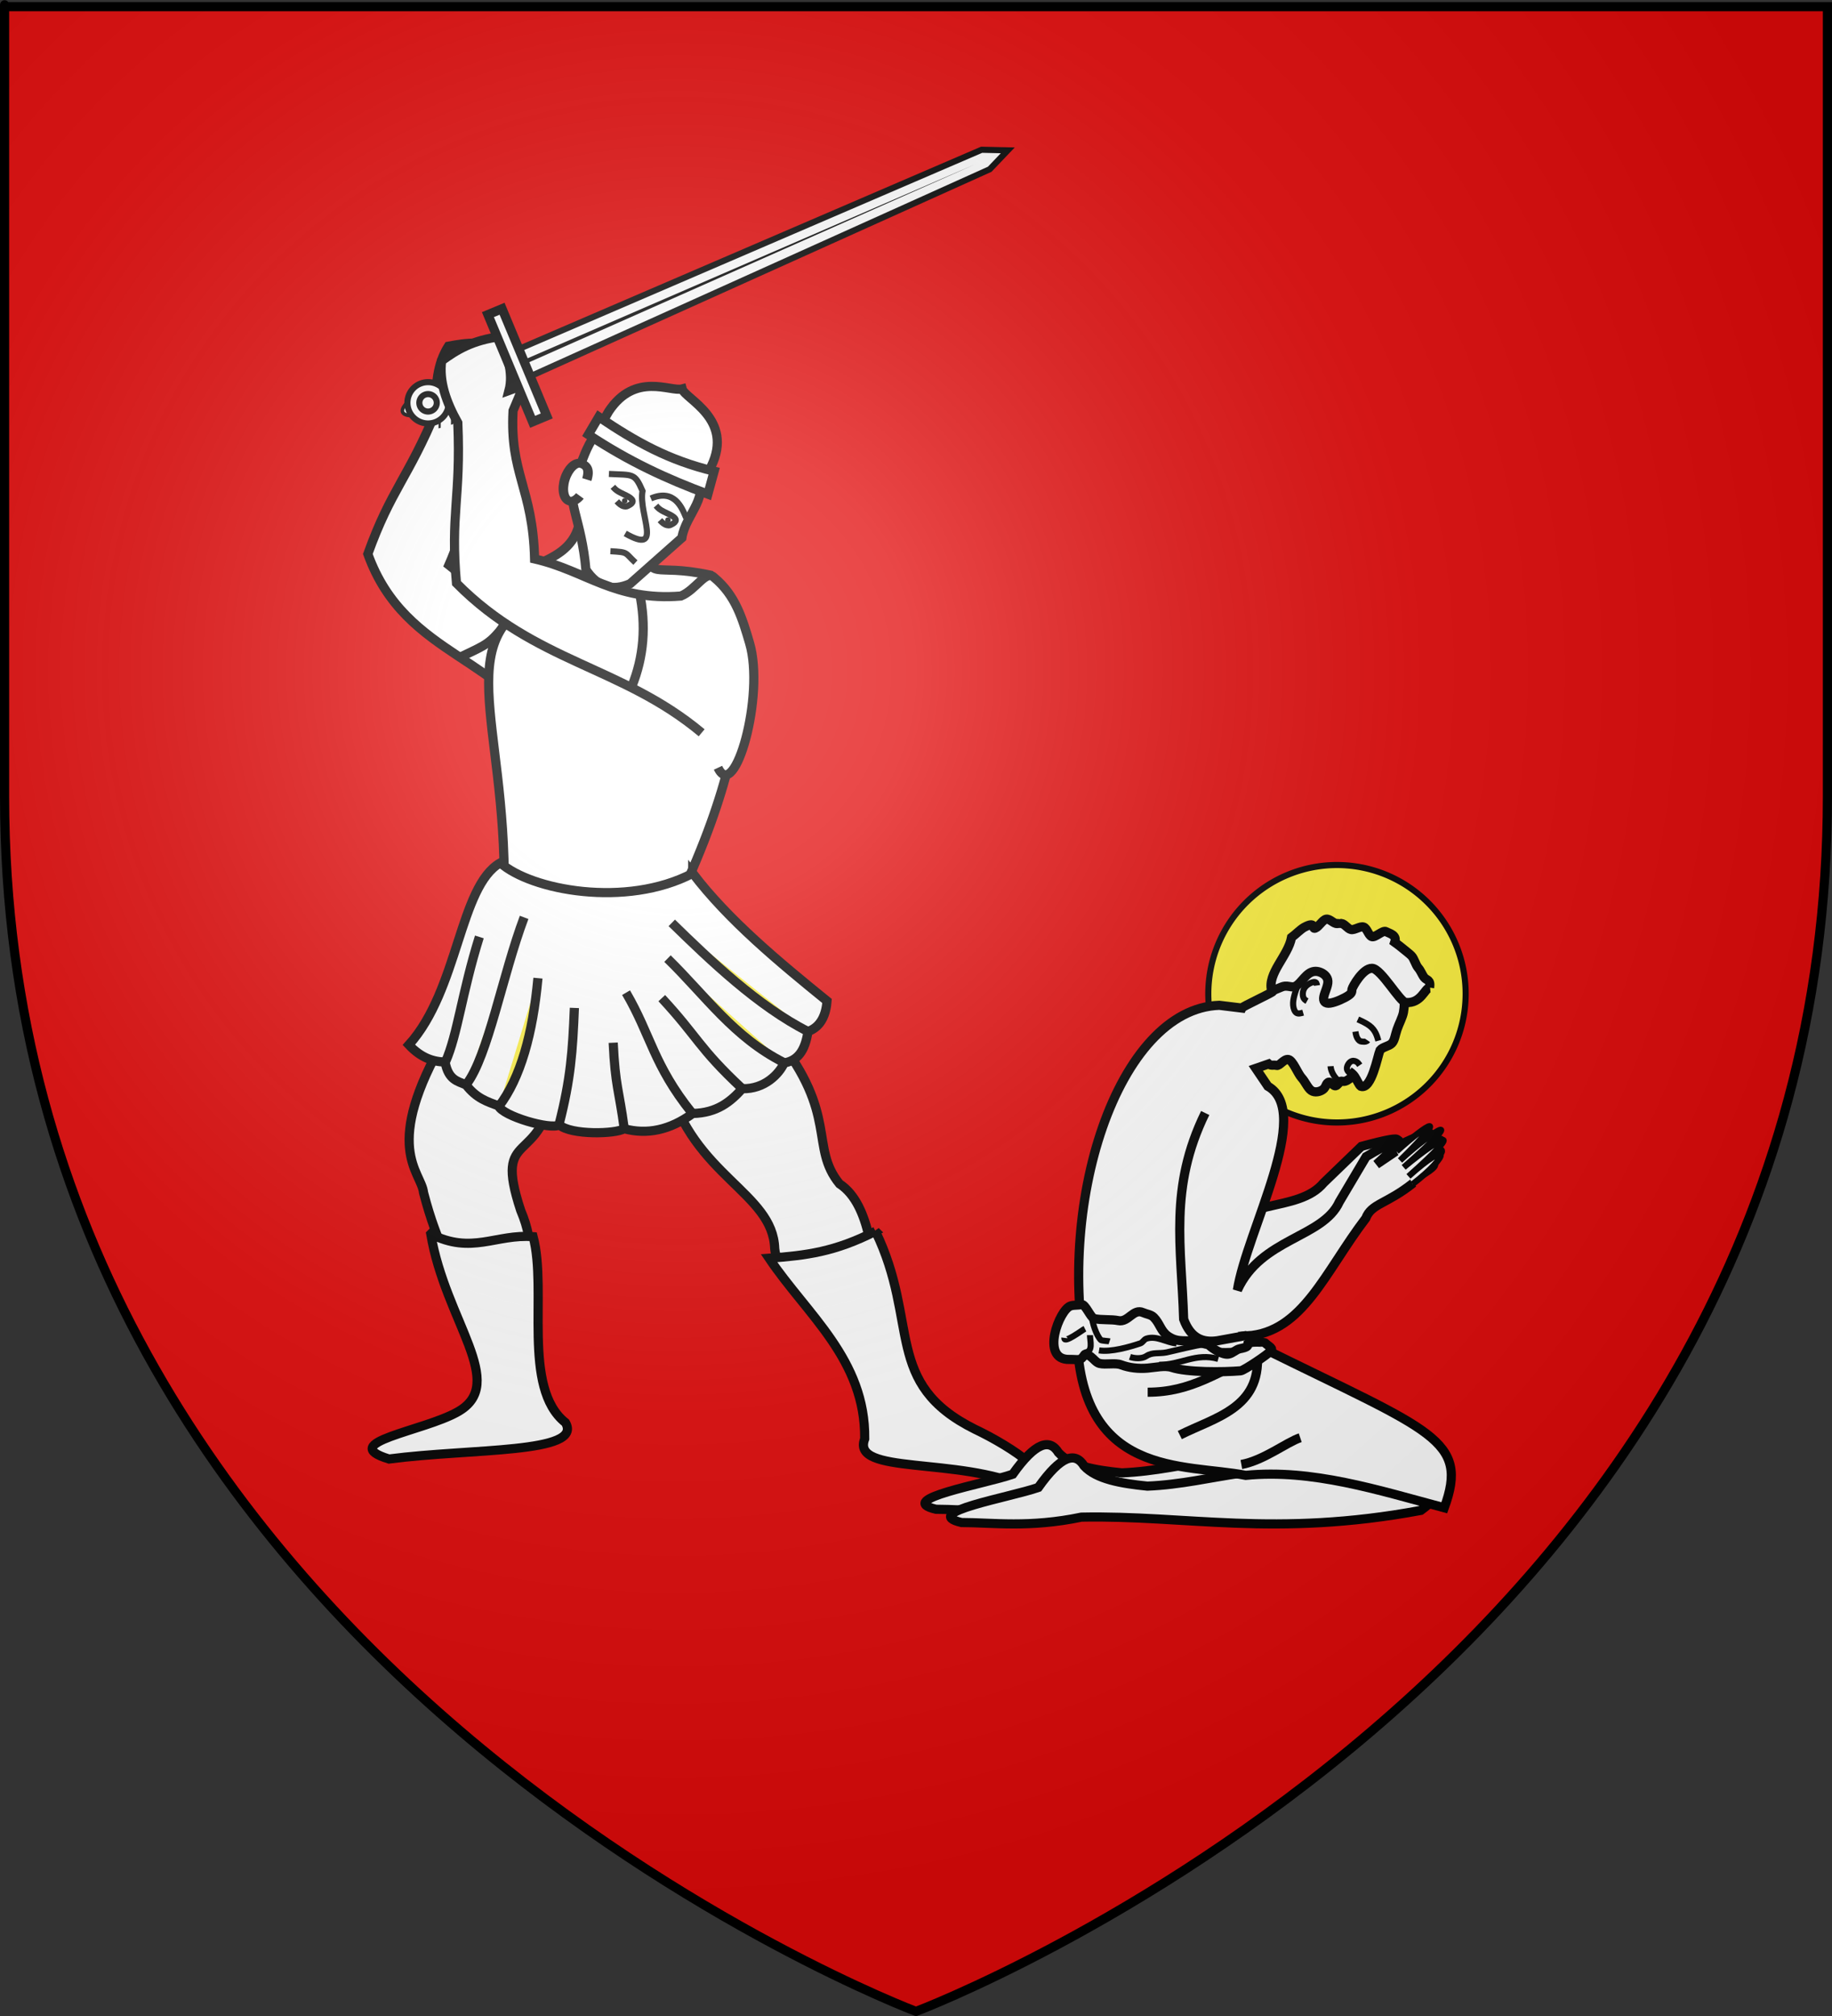
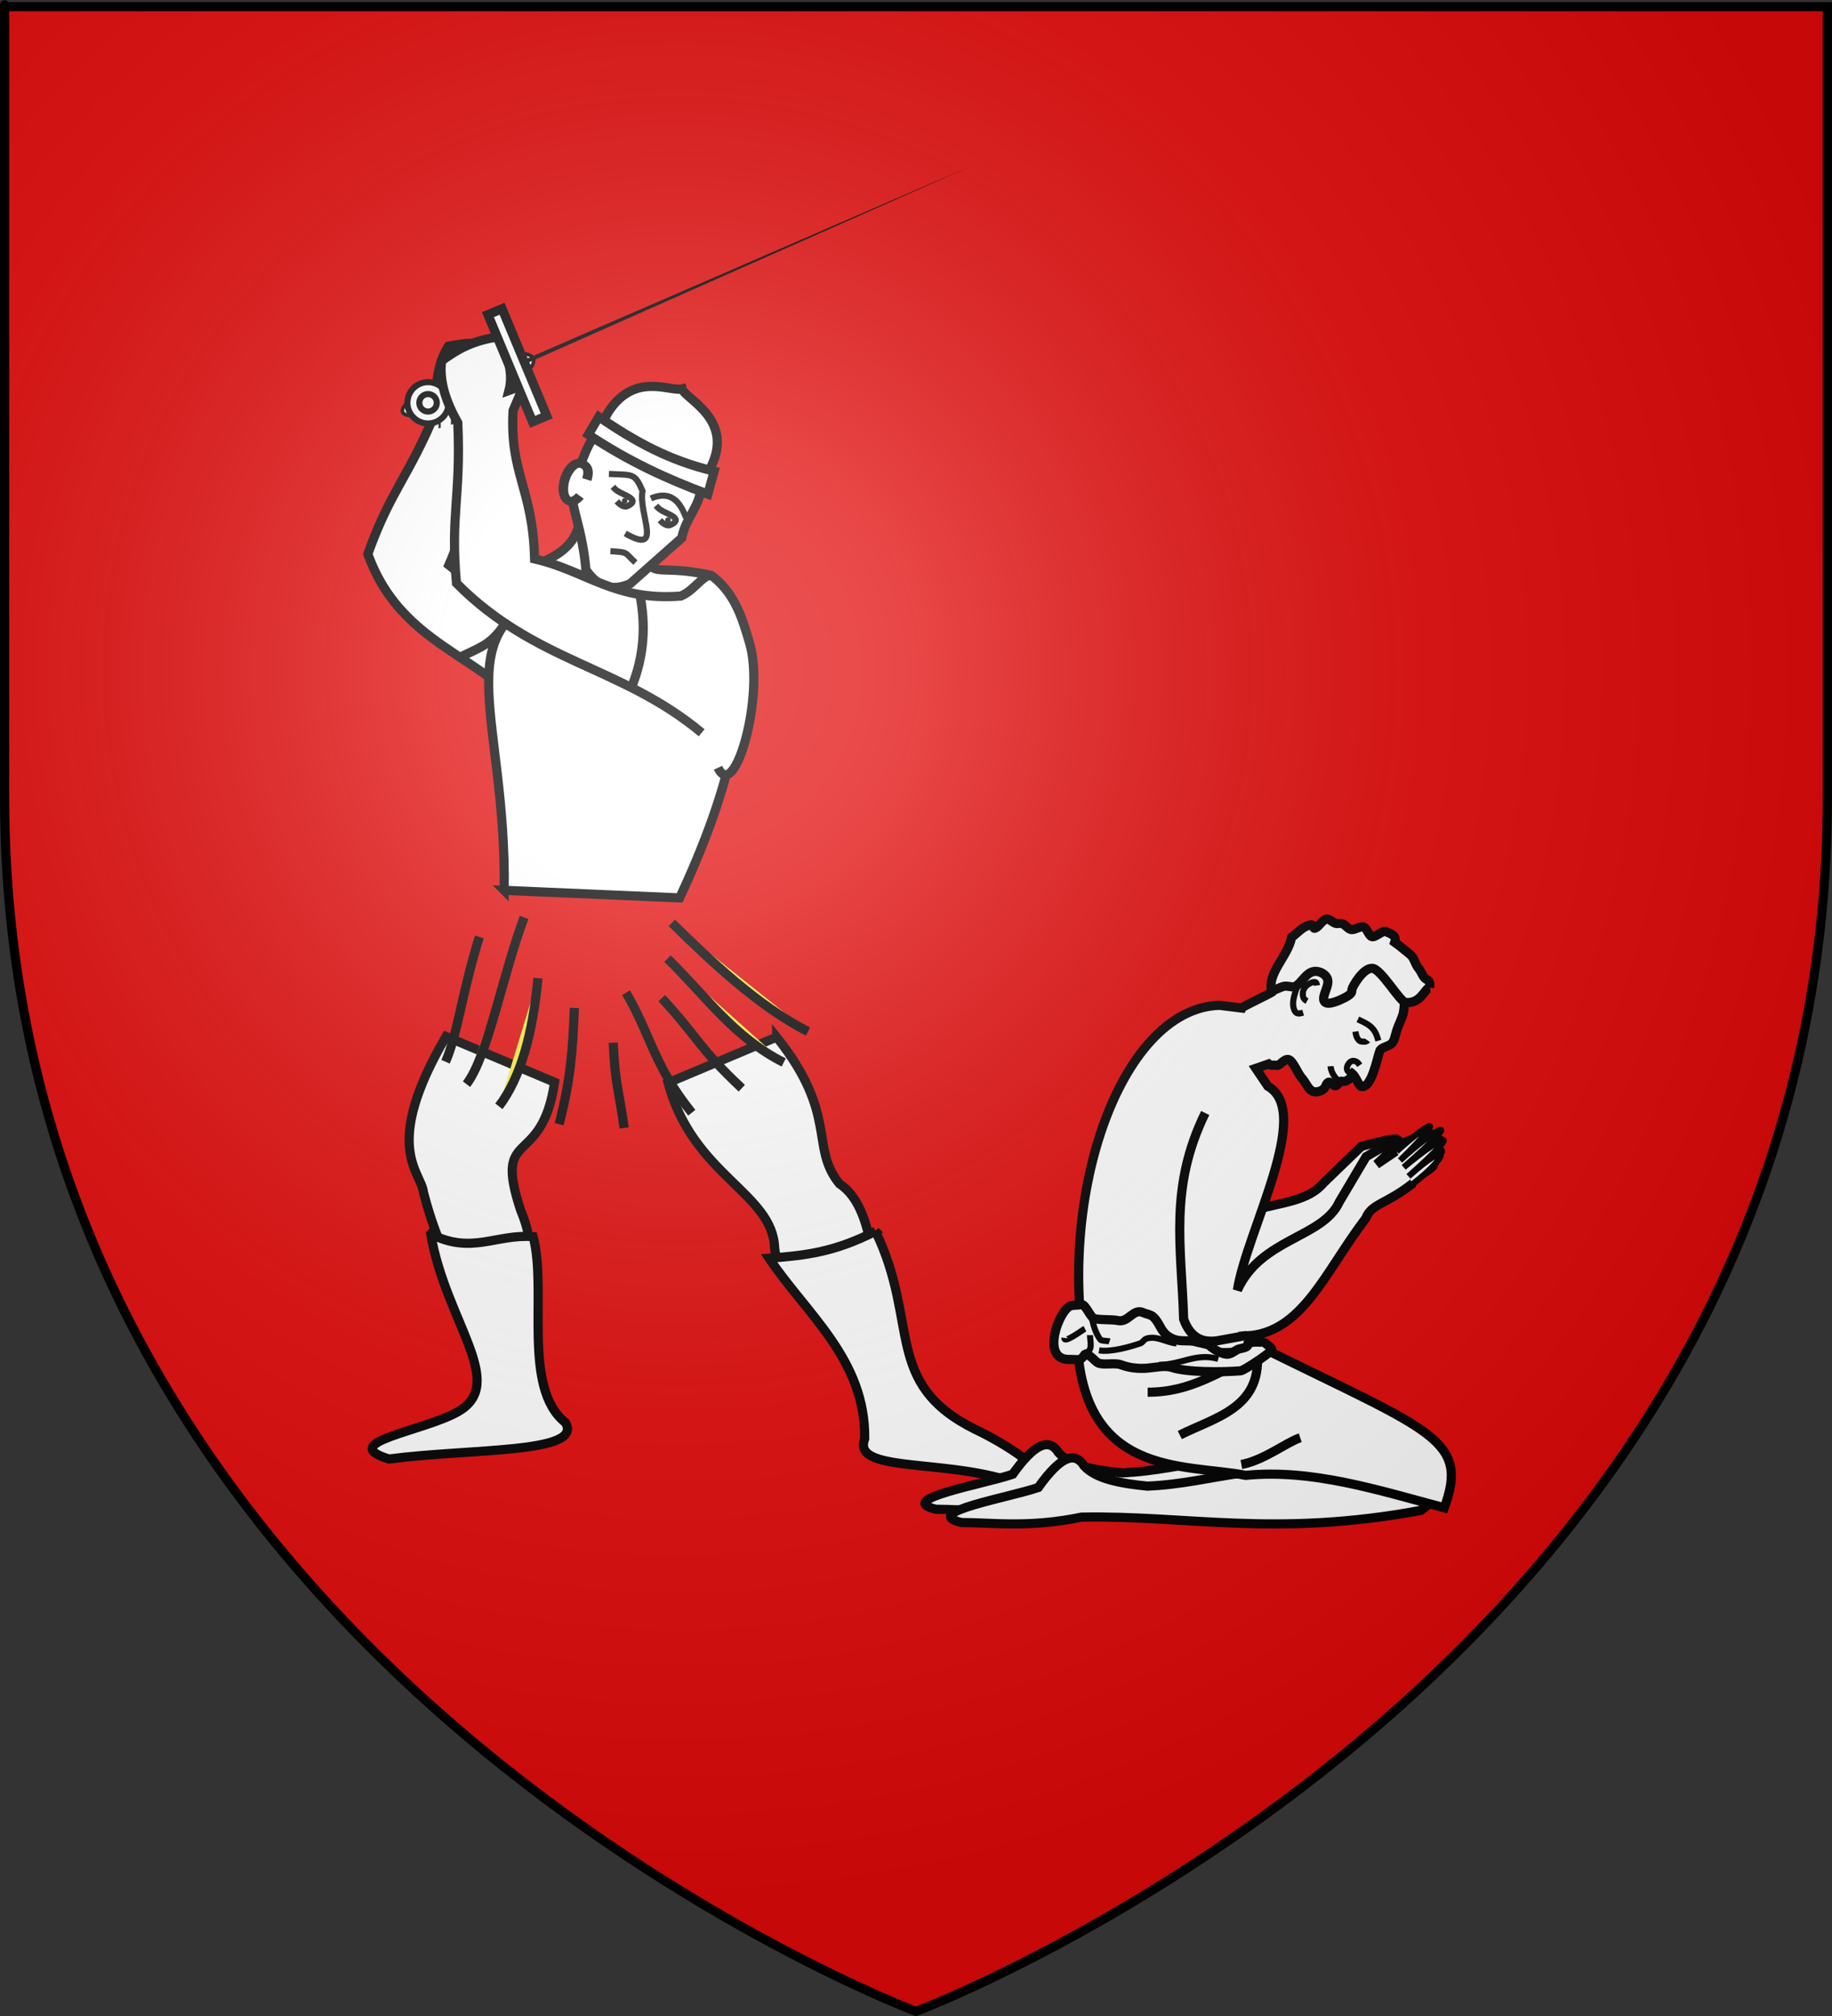
<svg xmlns="http://www.w3.org/2000/svg" xmlns:ns1="http://sodipodi.sourceforge.net/DTD/sodipodi-0.dtd" xmlns:ns2="http://www.inkscape.org/namespaces/inkscape" xmlns:xlink="http://www.w3.org/1999/xlink" height="660" width="600" version="1.0" id="svg2" ns1:version="0.32" ns2:version="0.48.2 r9819" ns1:docname="Blason ville fr Saint-Pantaléon-les-Vignes (Drôme).svg" ns2:export-filename="/Users/olivier/Desktop/Blason Rouge/Blason_Vide_3D.png" ns2:export-xdpi="144" ns2:export-ydpi="144">
  <rect width="100%" height="100%" fill="#333333" stroke="none" />
  <ns1:namedview ns2:window-height="738" ns2:window-width="1280" ns2:pageshadow="2" ns2:pageopacity="0.0" guidetolerance="10.0" gridtolerance="10.0" objecttolerance="10.0" borderopacity="1.0" bordercolor="#666666" pagecolor="#ffffff" id="base" showgrid="false" height="660px" ns2:zoom="0.40338992" ns2:cx="387.25158" ns2:cy="679.90136" ns2:window-x="-8" ns2:window-y="-8" ns2:current-layer="layer3" ns2:window-maximized="1" showguides="true" ns2:guide-bbox="true" />
  <desc id="desc4">Flag of Canton of Valais (Wallis)</desc>
  <defs id="defs6">
    <linearGradient id="linearGradient2893">
      <stop style="stop-color:white;stop-opacity:0.314;" offset="0" id="stop2895" />
      <stop id="stop2897" offset="0.19" style="stop-color:white;stop-opacity:0.251;" />
      <stop style="stop-color:#6b6b6b;stop-opacity:0.125;" offset="0.6" id="stop2901" />
      <stop style="stop-color:black;stop-opacity:0.125;" offset="1" id="stop2899" />
    </linearGradient>
    <radialGradient ns2:collect="always" xlink:href="#linearGradient2893" id="radialGradient3163" gradientUnits="userSpaceOnUse" gradientTransform="matrix(1.353,0,0,1.349,-77.629,-85.747)" cx="221.445" cy="226.331" fx="221.445" fy="226.331" r="300" />
    <style id="style6" type="text/css">
   
    .str0 {stroke:#1F1A17;stroke-linejoin:round}
    .str3 {stroke:#1F1A17;stroke-width:4}
    .str2 {stroke:#1F1A17;stroke-width:8}
    .str1 {stroke:#1F1A17;stroke-width:8;stroke-linejoin:round}
    .str4 {stroke:#1F1A17;stroke-width:17;stroke-linejoin:round}
    .fil6 {fill:none}
    .fil8 {fill:#007CC3}
    .fil0 {fill:#00923F}
    .fil4 {fill:#1F1A17}
    .fil2 {fill:#FFF500}
    .fil1 {fill:#FEFEFE}
   
  </style>
    <style id="style6-8" type="text/css">
   
    .str0 {stroke:#1F1A17;stroke-linejoin:round}
    .str3 {stroke:#1F1A17;stroke-width:4}
    .str2 {stroke:#1F1A17;stroke-width:8}
    .str1 {stroke:#1F1A17;stroke-width:8;stroke-linejoin:round}
    .str4 {stroke:#1F1A17;stroke-width:17;stroke-linejoin:round}
    .fil6 {fill:none}
    .fil8 {fill:#007CC3}
    .fil0 {fill:#00923F}
    .fil4 {fill:#1F1A17}
    .fil2 {fill:#FFF500}
    .fil1 {fill:#FEFEFE}
   
  </style>
  </defs>
  <g ns2:groupmode="layer" id="layer3" ns2:label="Fond écu" style="display:inline" ns1:insensitive="true">
    <path id="path2855" style="fill:#e20909;fill-opacity:1;fill-rule:evenodd;stroke:none" d="m 300,658.5 c 0,0 298.5,-112.32 298.5,-397.772 0,-285.452 0,-258.552 0,-258.552 l -597,0 0,258.552 C 1.5,546.18 300,658.5 300,658.5 z" ns1:nodetypes="cccccc" ns2:connector-curvature="0" />
  </g>
  <g ns2:groupmode="layer" id="layer4" ns2:label="Meubles" ns1:insensitive="true">
    <g style="fill-rule:evenodd" transform="matrix(0.144,0.016,-0.016,0.14,2633.529,309.689)" id="g3355" />
    <g style="fill-rule:evenodd" id="g2531" transform="matrix(0.084,0.009,-0.009,0.084,2669.333,361.455)" />
    <g id="g5914" transform="translate(7.769,0)">
-       <path transform="translate(6.197,0)" d="m 466.05,325.336 a 42.143,42.143 0 1 1 -84.286,0 42.143,42.143 0 1 1 84.286,0 z" ns1:ry="42.142849" ns1:rx="42.142849" ns1:cy="325.33621" ns1:cx="423.90747" id="path5912" style="color:#000000;fill:#fcef3c;stroke:#000000;stroke-width:2;stroke-linecap:butt;stroke-linejoin:miter;stroke-miterlimit:4;stroke-opacity:1;stroke-dasharray:none;stroke-dashoffset:0;marker:none;visibility:visible;display:inline;overflow:visible;enable-background:accumulate" ns1:type="arc" />
      <g id="g5864">
        <g style="stroke-width:2.055;stroke-miterlimit:4;stroke-dasharray:none" transform="matrix(-1.41,-0.378,-0.378,1.41,633.362,-202.577)" id="g5501">
          <path style="fill:#ffffff;fill-opacity:1;fill-rule:evenodd;stroke:#000000;stroke-width:2.055;stroke-linecap:butt;stroke-linejoin:miter;stroke-miterlimit:4;stroke-opacity:1;stroke-dasharray:none;display:inline" d="m 256.975,293.663 c 6.503,-0.336 10.382,1.274 14.039,3.048 1.405,4.457 0.6,9.305 -1.157,14.32 2.228,16.773 5.272,20.041 6.542,35.363 -14.347,20.688 -36.306,13.721 -51.368,31.597 l -7.307,2.547 c -7.536,-4.637 -5.141,0.864 -7.535,-11.116 4.187,-3.828 3.768,-11.627 7.845,-16.419 1.471,-2.1 3.934,-4.103 7.552,-3.309 10.768,11.714 21.754,-1.053 32.608,-5.614 -2.362,-15.739 2.208,-19.685 -1.011,-33.576 l -3.378,-5.235 3.484,0.613 c -1.737,-3.785 -0.864,-8.031 -0.313,-12.219 z" id="path5491" ns1:nodetypes="cccccccccccccc" ns2:connector-curvature="0" />
          <path style="fill:none;stroke:#000000;stroke-width:2.055;stroke-linecap:butt;stroke-linejoin:miter;stroke-miterlimit:4;stroke-opacity:1;stroke-dasharray:none" d="m 242.427,353.467 c 2.42,5.402 2.758,5.453 7.739,9.717" id="path5499" ns1:nodetypes="cc" ns2:connector-curvature="0" />
        </g>
        <path id="rect4549" style="fill:#ffffff;fill-opacity:1;fill-rule:nonzero;stroke:#000000;stroke-width:1.174;stroke-miterlimit:4;stroke-opacity:1;stroke-dasharray:none" d="m 132.371,135.711 c -9.943,1.549 -11.112,-1.254 -2.971,-7.122 8.141,-5.869 18.971,-11.15 28.959,-12.591 9.988,-1.44 11.564,2.338 3.514,8.423 -8.05,6.085 -19.559,9.741 -29.502,11.29 z" ns2:connector-curvature="0" />
        <g id="g4551" transform="matrix(-0.09,-0.217,0.217,-0.09,105.702,210.395)">
-           <path id="rect2770" style="fill:#ffffff;fill-opacity:1;fill-rule:nonzero;stroke:#000000;stroke-width:8.515;stroke-miterlimit:4;stroke-opacity:1" d="m 244.457,371.58 41.416,0 9.372,709.515 -14.708,33.355 -14.708,-33.355 z" ns2:connector-curvature="0" ns1:nodetypes="cccccc" />
          <path id="path2773" style="fill:#000000;fill-opacity:1;fill-rule:evenodd;stroke:none" d="m 263.156,375.062 16.867,690.689 -10.867,-690.689 z" ns2:connector-curvature="0" ns1:nodetypes="cccc" />
        </g>
        <path id="path16111" style="fill:#000000;fill-opacity:1;fill-rule:nonzero;stroke:none" d="m 131.785,141.086 c 0.238,-0.03 0.472,-0.06 0.705,-0.097 l 0.085,-8.519 c -0.237,0.219 -0.47,0.441 -0.704,0.662 l -0.086,7.953 z m 4.071,-0.83 c 0.234,-0.062 0.469,-0.125 0.703,-0.189 l 0.118,-11.147 c -0.24,0.194 -0.478,0.388 -0.715,0.584 l -0.106,10.752 z m 4.068,-1.192 c 0.236,-0.075 0.473,-0.148 0.708,-0.225 l 0.129,-13.011 c -0.238,0.168 -0.474,0.335 -0.709,0.505 l -0.128,12.732 z m 4.078,-1.426 c 0.233,-0.089 0.466,-0.18 0.699,-0.271 l 0.146,-14.228 c -0.236,0.144 -0.472,0.289 -0.706,0.436 l -0.139,14.064 z m 4.077,-1.695 c 0.234,-0.105 0.467,-0.207 0.7,-0.314 l 0.152,-14.797 c -0.237,0.124 -0.471,0.25 -0.706,0.377 l -0.145,14.735 z m 4.079,-1.975 c 0.236,-0.124 0.472,-0.25 0.706,-0.377 l 0.15,-14.712 c -0.236,0.103 -0.471,0.212 -0.706,0.317 l -0.15,14.771 z m 4.083,-2.323 c 0.236,-0.145 0.472,-0.288 0.706,-0.436 l 0.139,-13.929 c -0.083,0.026 -0.169,0.051 -0.252,0.076 -0.152,0.055 -0.303,0.11 -0.455,0.166 l -0.139,14.123 z m 4.084,-2.721 c 0.234,-0.184 0.471,-0.368 0.707,-0.554 l 0.129,-12.285 c -0.237,0.058 -0.471,0.119 -0.707,0.183 l -0.129,12.656 z" ns2:connector-curvature="0" />
        <g id="g5445" transform="matrix(-0.09,-0.217,0.217,-0.09,107.028,211.134)">
          <path id="path5443" style="fill:#ffffff;fill-opacity:1;fill-rule:nonzero;stroke:#000000;stroke-width:8.515;stroke-miterlimit:4;stroke-opacity:1;stroke-dasharray:none" transform="translate(-18.662,191.199)" d="m 317.693,37.924 a 28.789,28.789 0 1 1 -57.579,0 28.789,28.789 0 1 1 57.579,0 z" ns2:connector-curvature="0" />
          <path id="path5441" style="fill:#ffffff;fill-opacity:1;fill-rule:nonzero;stroke:#000000;stroke-width:9.911;stroke-miterlimit:4;stroke-opacity:1;stroke-dasharray:none" transform="matrix(0.859,0,0,0.859,143.525,198.275)" d="m 161.624,35.904 a 14.142,14.142 0 1 1 -28.284,0 14.142,14.142 0 1 1 28.284,0 z" ns2:connector-curvature="0" />
        </g>
        <path ns1:nodetypes="ccccccc" id="path2466" d="m 157.364,291.477 57.449,2.483 c 32.705,-69.795 16.817,-95.547 9.983,-105.687 -19.922,-4.265 -18.602,2.958 -22.233,-11.017 l -20.707,-5.463 c -3.841,16.108 -27.807,10.503 -8.926,22.305 -34.935,12.973 -14.834,40.854 -15.566,97.379 z" style="fill:#ffffff;fill-opacity:1;fill-rule:evenodd;stroke:#000000;stroke-width:3;stroke-linecap:butt;stroke-linejoin:miter;stroke-miterlimit:4;stroke-opacity:1;stroke-dasharray:none;display:inline" ns2:connector-curvature="0" />
        <path ns1:nodetypes="ccccccc" id="path2494" d="m 246.585,339.519 c 20.323,25.489 10.73,35.94 20.589,48.042 10.671,6.964 10.803,27.125 12.478,34.315 l -11.231,8.111 c -6.179,-4.605 -21.351,-9.706 -22.461,-21.213 -0.587,-18.395 -26.7,-23.725 -34.939,-54.281 l 35.563,-14.974 z" style="fill:#ffffff;fill-opacity:1;fill-rule:evenodd;stroke:#000000;stroke-width:3;stroke-linecap:butt;stroke-linejoin:miter;stroke-miterlimit:4;stroke-opacity:1;stroke-dasharray:none;display:inline" ns2:connector-curvature="0" />
        <path ns1:nodetypes="ccccccc" id="path2531" d="m 138.306,339.332 c -21.3,36.392 -8.092,44.164 -7.354,51.13 4.77,18.434 9.491,22.713 10.022,29.904 l 22.26,0.611 c 2.208,-5.929 4.586,-12.794 -0.48,-24.743 -9.118,-27.66 6.847,-13.137 11.116,-41.928 L 138.306,339.332 z" style="fill:#ffffff;fill-opacity:1;fill-rule:evenodd;stroke:#000000;stroke-width:3;stroke-linecap:butt;stroke-linejoin:miter;stroke-miterlimit:4;stroke-opacity:1;stroke-dasharray:none;display:inline" ns2:connector-curvature="0" />
        <g style="fill:#fcef3c;fill-opacity:1;stroke-width:2.055;stroke-miterlimit:4;stroke-dasharray:none" id="g3528" transform="matrix(-1.46,0,0,1.46,527.348,-312.052)">
-           <path style="fill:#ffffff;fill-opacity:1;fill-rule:evenodd;stroke:#000000;stroke-width:2.055;stroke-linecap:butt;stroke-linejoin:miter;stroke-miterlimit:4;stroke-opacity:1;stroke-dasharray:none;display:inline" d="m 211.122,409.56 c -7.982,10.482 -19.304,19.858 -30.13,28.634 0.22,2.803 1.207,5.744 4.274,6.838 0.688,4.559 2.453,6.53 5.342,7.052 1.111,2.422 4.357,5.914 9.402,5.77 2.629,2.927 5.668,5.444 11.112,5.556 5.128,3.756 10.257,4.791 15.385,3.419 1.923,1.215 11.966,1.449 14.531,-0.855 1.908,1.17 12.714,-1.94 13.676,-4.274 2.422,-0.932 4.844,-1.576 7.265,-4.701 1.855,-0.847 3.933,-1.023 4.701,-5.128 2.707,-0.051 5.413,-0.957 8.12,-3.846 -11.168,-12.368 -11.325,-35.543 -20.514,-40.814 -6.893,6.142 -28.187,10.187 -43.165,2.351 z" id="path2474" ns1:nodetypes="cccccccccccccc" ns2:connector-curvature="0" />
          <path style="fill:#fcef3c;fill-opacity:1;fill-rule:evenodd;stroke:#000000;stroke-width:2.055;stroke-linecap:butt;stroke-linejoin:miter;stroke-miterlimit:4;stroke-opacity:1;stroke-dasharray:none;display:inline" d="m 215.823,420.672 c -8.583,8.38 -19.365,18.71 -30.557,24.36" id="path2476" ns1:nodetypes="cc" ns2:connector-curvature="0" />
          <path style="fill:#fcef3c;fill-opacity:1;fill-rule:evenodd;stroke:#000000;stroke-width:2.055;stroke-linecap:butt;stroke-linejoin:miter;stroke-miterlimit:4;stroke-opacity:1;stroke-dasharray:none;display:inline" d="m 216.785,428.685 c -8.583,8.38 -14.877,17.642 -26.07,23.292" id="path2478" ns1:nodetypes="cc" ns2:connector-curvature="0" />
          <path style="fill:#fcef3c;fill-opacity:1;fill-rule:evenodd;stroke:#000000;stroke-width:2.055;stroke-linecap:butt;stroke-linejoin:miter;stroke-miterlimit:4;stroke-opacity:1;stroke-dasharray:none;display:inline" d="m 218.067,437.553 c -8.156,8.807 -8.253,11.124 -17.95,20.193" id="path2480" ns1:nodetypes="cc" ns2:connector-curvature="0" />
          <path style="fill:#fcef3c;fill-opacity:1;fill-rule:evenodd;stroke:#000000;stroke-width:2.055;stroke-linecap:butt;stroke-linejoin:miter;stroke-miterlimit:4;stroke-opacity:1;stroke-dasharray:none;display:inline" d="m 226.08,436.324 c -5.591,9.555 -6.116,16.146 -14.744,26.924" id="path2482" ns1:nodetypes="cc" ns2:connector-curvature="0" />
          <path style="fill:#fcef3c;fill-opacity:1;fill-rule:evenodd;stroke:#000000;stroke-width:2.055;stroke-linecap:butt;stroke-linejoin:miter;stroke-miterlimit:4;stroke-opacity:1;stroke-dasharray:none;display:inline" d="m 228.965,447.543 c -0.463,9.769 -1.308,10.59 -2.457,19.125" id="path2484" ns1:nodetypes="cc" ns2:connector-curvature="0" />
          <path style="fill:#fcef3c;fill-opacity:1;fill-rule:evenodd;stroke:#000000;stroke-width:2.055;stroke-linecap:butt;stroke-linejoin:miter;stroke-miterlimit:4;stroke-opacity:1;stroke-dasharray:none;display:inline" d="m 237.672,439.743 c 0.392,9.769 0.828,15.932 3.419,26.07" id="path2486" ns1:nodetypes="cc" ns2:connector-curvature="0" />
          <path style="fill:#fcef3c;fill-opacity:1;fill-rule:evenodd;stroke:#000000;stroke-width:2.055;stroke-linecap:butt;stroke-linejoin:miter;stroke-miterlimit:4;stroke-opacity:1;stroke-dasharray:none;display:inline" d="m 245.846,433.065 c 1.14,12.44 3.927,22.45 8.761,28.741" id="path2488" ns1:nodetypes="cc" ns2:connector-curvature="0" />
          <path style="fill:#fcef3c;fill-opacity:1;fill-rule:evenodd;stroke:#000000;stroke-width:2.055;stroke-linecap:butt;stroke-linejoin:miter;stroke-miterlimit:4;stroke-opacity:1;stroke-dasharray:none;display:inline" d="m 248.944,419.443 c 4.879,12.974 8.094,31.104 12.928,37.395" id="path2490" ns1:nodetypes="cc" ns2:connector-curvature="0" />
          <path style="fill:#fcef3c;fill-opacity:1;fill-rule:evenodd;stroke:#000000;stroke-width:2.055;stroke-linecap:butt;stroke-linejoin:miter;stroke-miterlimit:4;stroke-opacity:1;stroke-dasharray:none;display:inline" d="m 258.988,423.823 c 3.918,12.547 4.888,21.915 7.586,27.993" id="path2492" ns1:nodetypes="cc" ns2:connector-curvature="0" />
        </g>
        <path ns1:nodetypes="cccccc" id="path2527" d="m 278.965,403.095 c -13.421,6.811 -22.607,7.89 -34.853,8.824 12.482,18.54 31.589,33.142 31.324,59.118 -4.649,11.968 30.441,5.735 52.941,15.882 13.516,-1.392 -5.153,-13.49 -16.765,-18.971 -30.267,-15.031 -18.088,-34.853 -32.647,-64.853 z" style="fill:#ffffff;fill-opacity:1;fill-rule:evenodd;stroke:#000000;stroke-width:3;stroke-linecap:butt;stroke-linejoin:miter;stroke-miterlimit:4;stroke-opacity:1;stroke-dasharray:none" ns2:connector-curvature="0" />
        <path ns1:nodetypes="cccccc" id="path2529" d="m 133.308,403.978 c 13.421,6.811 21.284,-0.052 33.529,0.882 4.723,17.657 -3.795,49.465 10.588,60.882 5.972,10.203 -30.882,8.382 -57.794,11.912 -17.486,-5.362 11.33,-9.078 22.5,-15.441 16.59,-9.295 -3.971,-29.559 -8.824,-58.235 z" style="fill:#ffffff;fill-opacity:1;fill-rule:evenodd;stroke:#000000;stroke-width:3;stroke-linecap:butt;stroke-linejoin:miter;stroke-miterlimit:4;stroke-opacity:1;stroke-dasharray:none;display:inline" ns2:connector-curvature="0" />
        <g id="g5817" transform="translate(-0.876,2.629)">
          <g style="stroke-width:2.736" transform="matrix(1.097,0,0,1.097,-16.511,-16.592)" id="g4478">
            <path ns2:connector-curvature="0" ns1:nodetypes="ccccccc" id="path2533" d="m 216.042,153.399 c 5.492,7.206 -2.611,12.638 -3.695,19.844 l -15.441,13.676 c -5.219,2.31 -9.623,1.147 -13.209,-4.178 -1.289,-14.726 -5.994,-20.941 -3.555,-27.145 3.704,-6.122 5.253,-21.263 15.303,-9.545 z" style="fill:#ffffff;fill-opacity:1;fill-rule:evenodd;stroke:#000000;stroke-width:2.736;stroke-linecap:butt;stroke-linejoin:miter;stroke-miterlimit:4;stroke-opacity:1;stroke-dasharray:none" />
            <g style="fill:#fcef3c;fill-opacity:1;stroke-width:1.874;stroke-miterlimit:4;stroke-dasharray:none" id="g4380" transform="matrix(0.957,1.102,-1.102,0.957,340.167,-396.218)">
              <path style="fill:none;stroke:#000000;stroke-width:1.249;stroke-linecap:butt;stroke-linejoin:miter;stroke-miterlimit:4;stroke-opacity:1;stroke-dasharray:none" d="m 217.509,324.649 c 3.448,-3.576 3.247,-4.131 7.136,-2.908 2.987,3.765 12.86,5.355 4.236,8.366" id="path2537" ns1:nodetypes="ccc" ns2:connector-curvature="0" />
              <path style="fill:none;stroke:#000000;stroke-width:1.249;stroke-linecap:butt;stroke-linejoin:miter;stroke-miterlimit:4;stroke-opacity:1;stroke-dasharray:none;display:inline" d="m 226.923,321.452 c 1.613,-5.013 5.668,-3.53 7.717,-2.845" id="path2539" ns1:nodetypes="cc" ns2:connector-curvature="0" />
              <path style="fill:none;stroke:#000000;stroke-width:1.249;stroke-linecap:butt;stroke-linejoin:miter;stroke-miterlimit:4;stroke-opacity:1;stroke-dasharray:none" d="m 229.639,334.774 c 2.667,-2.735 2.051,-1.973 5.114,-2.334" id="path3514" ns1:nodetypes="cc" ns2:connector-curvature="0" />
            </g>
            <g style="stroke-width:1.874;stroke-miterlimit:4;stroke-dasharray:none" id="g5519" transform="matrix(-1.46,0,0,1.46,527.348,-312.052)">
              <path style="fill:#ffffff;fill-opacity:1;fill-rule:evenodd;stroke:#000000;stroke-width:1.874;stroke-linecap:butt;stroke-linejoin:miter;stroke-miterlimit:4;stroke-opacity:1;stroke-dasharray:none" d="m 211.633,320.942 c -1.34,-0.967 -1.745,-2.853 -1.874,-3.159 -4.715,-9.71 5.392,-13.814 5.933,-15.831 2.402,0.643 9.601,-3.539 15.009,4.557 0.2,0.351 3.618,6.334 2.787,4.327" id="path3520" ns1:nodetypes="ccccc" ns2:connector-curvature="0" />
              <path style="fill:#ffffff;fill-opacity:1;fill-rule:evenodd;stroke:#000000;stroke-width:1.874;stroke-linecap:butt;stroke-linejoin:miter;stroke-miterlimit:4;stroke-opacity:1;stroke-dasharray:none" d="m 210.44,323.464 c 8.398,-3.122 16.052,-6.632 24.45,-12.172 l -2.143,-3.627 c -7.582,5.108 -14.22,8.852 -23.59,11.107 z" id="path3518" ns1:nodetypes="ccccc" ns2:connector-curvature="0" />
            </g>
            <path transform="matrix(1.326,0.412,-0.378,1.217,-3.341,-111.616)" style="color:#000000;fill:#ffffff;fill-opacity:1;fill-rule:nonzero;stroke:#000000;stroke-width:2.057;stroke-linecap:butt;stroke-linejoin:miter;stroke-miterlimit:4;stroke-opacity:1;stroke-dashoffset:0;marker:none;visibility:visible;display:inline;overflow:visible;enable-background:accumulate" d="m 185.58,160.958 c -0.419,1.136 -1.093,1.873 -1.853,1.873 -1.271,0 -2.301,-2.06 -2.301,-4.601 0,-2.541 1.03,-4.601 2.301,-4.601 1.271,0 2.228,0.644 2.228,3.185" id="path4475" ns2:connector-curvature="0" ns1:nodetypes="csssc" />
          </g>
          <path ns1:nodetypes="cccsssc" style="fill:none;stroke:#000000;stroke-width:2;stroke-miterlimit:4;stroke-dasharray:none" ns2:connector-curvature="0" id="clinie-4-6-6" class="Rand2" d="m 195.128,161.491 c 0.767,0.848 1.467,1.426 2.307,1.625 0.826,0.194 1.064,-0.01 1.684,-0.341 0.635,-0.313 1.151,-0.764 1.183,-1.247 0.032,-0.483 -0.419,-0.998 -1.353,-1.546 -0.934,-0.547 -2.351,-1.127 -3.285,-1.674 -0.934,-0.547 -1.385,-1.062 -1.836,-1.578" />
          <path ns1:nodetypes="sssss" style="fill:#000000;stroke:none" ns2:connector-curvature="0" id="auge-1-0" class="Schwarz" d="m 197.095,160.653 c 0.36,-0.315 0.973,-0.274 1.288,0.086 0.315,0.36 0.274,0.973 -0.086,1.288 -0.36,0.315 -0.973,0.274 -1.288,-0.086 -0.315,-0.36 -0.274,-0.973 0.086,-1.288 z" />
          <path ns1:nodetypes="cccsssc" style="fill:none;stroke:#000000;stroke-width:2;stroke-miterlimit:4;stroke-dasharray:none" ns2:connector-curvature="0" id="clinie-4-6-6-6" class="Rand2" d="m 209.244,167.673 c 0.767,0.848 1.467,1.426 2.307,1.625 0.826,0.194 1.064,-0.01 1.684,-0.341 0.635,-0.313 1.151,-0.764 1.183,-1.247 0.032,-0.483 -0.419,-0.998 -1.353,-1.546 -0.934,-0.547 -2.351,-1.127 -3.285,-1.674 -0.934,-0.547 -1.385,-1.063 -1.836,-1.578" />
          <path ns1:nodetypes="sssss" style="fill:#000000;stroke:none" ns2:connector-curvature="0" id="auge-1-0-6" class="Schwarz" d="m 211.266,166.945 c 0.36,-0.315 0.973,-0.274 1.288,0.086 0.315,0.36 0.274,0.973 -0.086,1.288 -0.36,0.315 -0.973,0.274 -1.288,-0.086 -0.315,-0.36 -0.274,-0.973 0.086,-1.288 z" />
        </g>
        <g style="stroke-width:2.055;stroke-miterlimit:4;stroke-dasharray:none" id="g5495" transform="matrix(-1.46,0,0,1.46,527.348,-312.052)">
          <path style="fill:#ffffff;fill-opacity:1;fill-rule:evenodd;stroke:#000000;stroke-width:2.055;stroke-linecap:butt;stroke-linejoin:miter;stroke-miterlimit:4;stroke-opacity:1;stroke-dasharray:none;display:inline" d="m 205.457,385.89 c -3.746,8.016 -10.55,-16.236 -7.087,-27.952 1.608,-5.44 3.127,-10.712 7.974,-14.724 1.813,-1.813 4.008,2.761 7.433,4.171 14.831,1.201 21.336,-5.713 32.817,-8.319 0.407,-15.91 5.593,-19.002 4.835,-33.242 l -2.418,-5.742 3.324,1.209 c -1.054,-4.029 0.543,-8.059 1.813,-12.088 6.462,0.798 10.003,3.057 13.297,5.44 0.61,4.634 -1.025,9.267 -3.626,13.901 -0.719,16.905 1.712,20.652 0.302,35.962 -17.722,17.883 -37.062,18.555 -55,33.544" id="path2464" ns1:nodetypes="csccccccccccc" ns2:connector-curvature="0" />
          <path style="fill:none;stroke:#000000;stroke-width:2.055;stroke-linecap:butt;stroke-linejoin:miter;stroke-miterlimit:4;stroke-opacity:1;stroke-dasharray:none" d="m 224.798,367.677 c -2.707,-6.624 -3.277,-13.676 -1.709,-21.155" id="path5493" ns1:nodetypes="cc" ns2:connector-curvature="0" />
        </g>
        <rect id="rect1882" style="fill:#ffffff;fill-opacity:1;fill-rule:nonzero;stroke:#000000;stroke-width:3;stroke-miterlimit:4;stroke-opacity:1;stroke-dasharray:none" y="100.647" x="-191.601" height="5.021" width="38.019" transform="matrix(-0.385,-0.923,0.923,-0.385,0,0)" />
      </g>
      <g id="g5837">
        <path ns1:nodetypes="cccccccccc" id="path8911-4" d="m 446.996,462.779 c 12.748,8.073 16.448,16.933 2.206,27.353 -47.922,8.901 -76.771,1.517 -111.176,2.206 -17.057,3.565 -29.032,1.774 -39.265,1.765 -13.759,-3.235 15.853,-8.235 25.147,-11.471 7.549,-10.639 12.149,-11.691 15,-7.059 4.031,4.366 12.056,5.737 20.735,6.618 21.769,-0.907 39.474,-9.53 60.882,-2.647 l -45,-9.265 71.471,-7.5 z" style="fill:#ffffff;fill-opacity:1;fill-rule:evenodd;stroke:#000000;stroke-width:3;stroke-linecap:butt;stroke-linejoin:miter;stroke-miterlimit:4;stroke-opacity:1;stroke-dasharray:none" ns2:connector-curvature="0" />
        <path style="fill:#ffffff;fill-opacity:1;fill-rule:evenodd;stroke:#000000;stroke-width:3;stroke-linecap:butt;stroke-linejoin:miter;stroke-miterlimit:4;stroke-opacity:1;stroke-dasharray:none" d="m 385.88,406.296 c 12.002,-14.443 31.519,-9.043 39.858,-19.052 l 12.365,-11.932 c 17.11,-4.634 13.298,-2.124 2.597,3.326 l 7.092,-2.341 c 12.873,-6.866 20.881,-8.178 0.699,3.141 13.479,-6.988 26.881,-10.326 0.556,2.496 15.654,-7.107 23.53,-7.952 0.728,3.269 16.715,-8.348 15.188,-3.158 0.625,2.809 -10.697,4.703 -14.618,2.459 -17.743,6.717 -17.518,13.356 -29.808,30.591 -47.731,26.832 z" id="path8895-3" ns1:nodetypes="cccccccccccc" ns2:connector-curvature="0" />
        <g style="fill:#fcef3c;fill-opacity:1;stroke-width:2.055;stroke-miterlimit:4;stroke-dasharray:none" id="g8919" transform="matrix(-1.46,0,0,1.46,876.689,-297.878)">
          <path style="fill:#ffffff;fill-opacity:1;fill-rule:evenodd;stroke:#000000;stroke-width:2.055;stroke-linecap:butt;stroke-linejoin:miter;stroke-miterlimit:4;stroke-opacity:1;stroke-dasharray:none" d="m 288.75,469.277 c 6.021,4.794 9.397,4.602 10.669,7.929 9.151,11.998 14.145,25.611 26.665,26.376 l -5.128,6.411 40.6,1.709 c 8.156,-37.46 -6.641,-81.501 -29.276,-82.253 l -5.027,0.616 c -0.13,-0.324 -6.769,-3.368 -6.999,-3.728 -1.497,-2.341 -2.248,-5.429 -2.843,-6.789 -0.686,-1.569 -0.936,-1.512 -1.27,-1.942 -3.013,-3.871 -7.522,-5.121 -11.335,-3.891 -2.833,0.914 -4.612,1.173 -7.673,3.257 -4.436,3.02 -7.141,8.639 -6.166,14.053 0.214,1.144 1.003,2.563 1.437,3.857 0.441,1.284 0.528,2.443 1.174,3.105 0.646,0.662 2.053,0.79 2.645,1.532 0.54,1.256 1.887,8.932 4.303,8.098 0.457,-0.347 0.857,-1.432 1.369,-2.181 0.512,-0.749 1.222,-1.143 1.222,-1.143 0,0 -0.71,0.394 -0.615,0.899 0.095,0.505 0.993,1.119 1.545,1.277 0.552,0.158 0.757,-0.142 1.056,0.063 0.3,0.205 0.694,0.915 1.096,0.97 0.402,0.055 0.812,-0.544 1.167,-0.741 0.355,-0.197 0.654,0.008 0.851,0.363 0.197,0.355 0.292,0.859 0.891,1.269 0.599,0.41 1.703,0.725 2.515,0.181 0.812,-0.544 1.332,-1.947 2.2,-2.893 0.867,-0.946 1.947,-3.89 2.956,-4.08 1.009,-0.189 1.983,1.522 2.67,1.332 0.677,-0.197 1.201,0.162 1.761,-0.335 l 2.878,0.995 -2.705,4.003 c -10.233,5.836 4.752,32.437 6.838,45.729 -5.31,-11.716 -19.181,-11.687 -22.875,-19.81 l -6.005,-10.123 c -10.462,-6.163 -8.399,-3.813 -2.318,1.727 l -4.537,-3.061" id="path5835" ns2:connector-curvature="0" ns1:nodetypes="cccccccsscssccscccccsccccssssccccccccc" />
          <path style="fill:#ffffff;fill-opacity:1;fill-rule:evenodd;stroke:#000000;stroke-width:1.37;stroke-linecap:butt;stroke-linejoin:miter;stroke-miterlimit:4;stroke-opacity:1;stroke-dasharray:none" d="m 292.498,462.207 c -7.338,-6.657 -12.045,-9.108 -0.766,2.028 -7.637,-7.059 -15.885,-11.694 -0.82,1.548 -9.052,-7.532 -14.102,-9.518 -1.073,2.027 -9.528,-8.544 -9.46,-4.839 -0.922,1.742" id="path8895" ns2:connector-curvature="0" ns1:nodetypes="ccccc" />
          <path style="fill:none;stroke:#000000;stroke-width:2.055;stroke-linecap:butt;stroke-linejoin:miter;stroke-miterlimit:4;stroke-opacity:1;stroke-dasharray:none" d="m 326.071,503.462 6.648,1.209 c 3.206,0.451 5.954,-0.472 7.555,-4.835 0.483,-16.202 3.347,-29.51 -4.835,-46.236 l 0,0" id="path8907" ns1:nodetypes="ccccc" ns2:connector-curvature="0" />
        </g>
        <path ns1:nodetypes="cccccccccc" id="path8911" d="m 455.366,467.122 c 12.748,8.073 16.448,16.933 2.206,27.353 -47.922,8.901 -76.772,1.517 -111.176,2.206 -17.057,3.565 -29.032,1.774 -39.265,1.765 -13.759,-3.235 15.853,-8.235 25.147,-11.471 7.549,-10.639 12.149,-11.691 15,-7.059 4.031,4.366 12.056,5.737 20.735,6.618 21.769,-0.907 39.474,-9.53 60.882,-2.647 l -45,-9.265 71.471,-7.5 z" style="fill:#ffffff;fill-opacity:1;fill-rule:evenodd;stroke:#000000;stroke-width:3;stroke-linecap:butt;stroke-linejoin:miter;stroke-miterlimit:4;stroke-opacity:1;stroke-dasharray:none" ns2:connector-curvature="0" />
        <path ns1:nodetypes="ccccc" id="path8909" d="m 405.56,441.235 c -21.549,5.747 -38.451,-6.126 -60.62,-5.11 0.543,47.97 35.141,42.943 55.278,46.88 21.677,-2.143 43.354,4.822 65.032,10.614 8.188,-22.423 -4.006,-24.888 -59.69,-52.384 z" style="fill:#ffffff;fill-opacity:1;fill-rule:evenodd;stroke:#000000;stroke-width:3;stroke-linecap:butt;stroke-linejoin:miter;stroke-miterlimit:4;stroke-opacity:1;stroke-dasharray:none" ns2:connector-curvature="0" />
        <g style="stroke-width:3.316;stroke-miterlimit:4;stroke-dasharray:none" id="g3250" transform="matrix(-0.15,-0.219,-0.219,0.15,633.271,427.456)">
          <path style="fill:none;stroke:#000000;stroke-width:7.548;stroke-miterlimit:4;stroke-dasharray:none" ns2:connector-curvature="0" id="clinie-1" class="Rand2" d="m 658.29,455.667 c 3,1 6,2 8.467,0.467 2.533,-1.467 4.533,-5.467 4.533,-8.467 0,-3 -2,-5 -4,-6 -2,-1 -4,-1 -6,-1" />
          <path ns1:nodetypes="cc" style="fill:none;stroke:#000000;stroke-width:7.548;stroke-miterlimit:4;stroke-dasharray:none" ns2:connector-curvature="0" id="clinie-2" class="Rand2" d="m 680.643,471.078 c -5.264,3.23 -13.25,3.931 -20.051,2.218" />
          <path style="fill:none;stroke:#000000;stroke-width:7.548;stroke-miterlimit:4;stroke-dasharray:none" ns2:connector-curvature="0" id="clinie-3" class="Rand2" d="m 793.291,428.667 c -2,6 -4,12 -6.533,17 -2.467,5 -5.467,9 -8.467,12.467 -3,3.533 -6,6.533 -9.533,8.533 -3.467,2 -7.467,3 -10,2 -2.467,-1 -3.467,-4 -4.467,-7" />
          <path ns1:nodetypes="cccc" style="fill:none;stroke:#000000;stroke-width:7.548;stroke-miterlimit:4;stroke-dasharray:none" ns2:connector-curvature="0" id="clinie-4" class="Rand2" d="m 698.544,421.656 c -3.916,1.915 -7.182,3.002 -10.316,2.642 -3.081,-0.36 -3.554,-1.338 -5.112,-3.211 -1.636,-1.833 -2.651,-3.981 -1.994,-5.646" />
          <path style="fill:none;stroke:#000000;stroke-width:7.548;stroke-miterlimit:4;stroke-dasharray:none" ns2:connector-curvature="0" id="clinie-5" class="Rand2" d="m 673.29,404.667 c 3,-1 6,-2 9.467,-2.533 3.533,-0.467 7.533,-0.467 12,1.067 4.533,1.467 9.533,4.467 14.533,7.467" />
          <path style="fill:none;stroke:#000000;stroke-width:7.548;stroke-miterlimit:4;stroke-dasharray:none" ns2:connector-curvature="0" id="clinie-6" class="Rand2" d="m 772.291,428.667 c 2,-1 4,-2 5.533,0.533 1.467,2.467 2.467,8.467 0.933,12.933 -1.467,4.533 -5.467,7.533 -8.467,8.533 -3,1 -5,0 -7,-1" />
        </g>
        <path d="m 460.453,323.316 c 0.391,-2.713 -0.99,-2.305 -1.759,-3.284 -0.769,-0.979 -1.138,-2.238 -1.977,-3.173 -0.839,-0.935 -1.346,-3.105 -2.248,-3.982 -0.902,-0.877 -1.535,-1.285 -2.494,-2.091 -0.959,-0.806 -1.946,-1.574 -2.956,-2.295 0.849,-2.426 -1.768,-2.871 -2.824,-3.494 -1.055,-0.624 -3.647,2.138 -4.741,1.626 -1.094,-0.512 -1.492,-2.737 -2.619,-3.124 -1.127,-0.387 -2.982,1.065 -4.135,0.817 -1.153,-0.248 -2.042,-1.896 -3.216,-1.992 -1.174,-0.096 -0.143,-0.034 -1.331,0.036 -1.188,0.07 -2.405,-1.684 -3.601,-1.434 -1.196,0.25 -2.372,2.503 -3.57,2.945 -1.198,0.443 0.429,-2.459 -3.614,-0.277 -1.194,0.649 -2.961,2.441 -4.145,3.31 -1.102,6.06 -8.005,11.741 -6.518,17.43 0.565,0.106 3.229,-1.396 4.286,-1.477 1.072,-0.091 1.958,0.265 2.727,0.232 0.773,-0.058 1.429,-0.507 2.257,-1.394 0.842,-0.897 1.854,-2.232 2.948,-2.98 1.093,-0.748 2.267,-0.909 3.522,-0.483 1.255,0.426 2.59,1.439 2.682,2.981 0.092,1.542 -1.059,3.614 -1.335,5.087 -0.276,1.473 0.322,2.348 2.083,2.106 1.761,-0.242 4.684,-1.6 5.996,-2.498 1.312,-0.898 1.013,-1.335 1.151,-2.072 0.138,-0.737 3.517,-6.894 6.579,-6.827 2.98,0.066 9.168,11.223 11.078,11.2 5.006,0.339 6.119,-4.58 7.775,-4.892 z" class="Schwarz Rand2" id="haar-1" ns2:connector-curvature="0" style="fill:#ffffff;stroke:#000000;stroke-width:3;stroke-miterlimit:4;stroke-dasharray:none" ns1:nodetypes="ccccccccccccccccccccssssssssccc" />
        <path style="fill:none;stroke:#000000;stroke-width:3;stroke-linecap:butt;stroke-linejoin:miter;stroke-opacity:1" d="m 378.629,469.809 c 11.734,-5.867 26.451,-8.822 25.417,-26.294 -12.978,5.472 -21.428,12.27 -35.935,12.27" id="path5135" ns2:connector-curvature="0" />
        <path style="fill:none;stroke:#000000;stroke-width:3;stroke-linecap:butt;stroke-linejoin:miter;stroke-opacity:1" d="m 398.787,479.45 c 7.309,-1.335 14.8,-7.271 19.282,-8.765" id="path5137" ns2:connector-curvature="0" />
        <path style="fill:#ffffff;stroke:#000000;stroke-width:3;stroke-linecap:butt;stroke-linejoin:miter;stroke-opacity:1" d="m 400.978,440.01 c -0.028,0.715 -0.271,1.062 -2.629,1.534 -1.388,0.278 -2.287,1.465 -3.725,1.753 -1.895,0.379 -5.294,-1.788 -6.354,-2.848 -0.356,-0.356 -3.831,-0.985 -4.163,-1.096 -2.949,-0.983 -5.859,0.573 -9.422,-1.972 -2.35,-1.679 -2.576,-4.11 -4.601,-6.135 -0.902,-0.902 -2.343,-1.01 -3.506,-1.534 -3.199,-1.44 -4.791,3.312 -8.107,2.629 -2.343,-0.482 -5.56,-0.106 -7.888,-0.657 -1.173,-0.278 -2.92,-4.912 -4.163,-4.601 -1.113,0.278 -2.482,0.097 -3.506,0.438 -3.744,1.071 -10.088,17.804 -0.438,17.529 1.377,-0.039 2.961,0.218 3.506,-0.055 1.887,-0.944 0.888,-2.785 3.506,-0.822 0.966,0.725 1.777,1.923 2.848,2.191 2.001,0.5 5.146,-0.262 7.012,0.438 2.782,1.043 5.775,1.345 8.765,1.096 2.298,-0.191 5.675,-0.957 7.888,-0.219 4.934,1.645 16.785,1.578 22.569,1.096 1.078,-0.09 9.27,-5.612 9.641,-6.354 1.283,-1.002 -0.203,-1.399 -1.753,-2.848 -0.227,-0.113 -5.072,-0.551 -5.478,0.438 z" id="path5139" ns2:connector-curvature="0" ns1:nodetypes="cssscsssssscssssssscccc" />
        <path style="fill:none;stroke:#000000;stroke-width:2;stroke-linecap:butt;stroke-linejoin:miter;stroke-opacity:1" d="m 377.533,439.791 c -3.209,-0.205 -6.48,-2.66 -9.86,-1.534 -0.792,0.264 -1.201,1.277 -1.972,1.534 -3.51,1.17 -9.635,2.95 -13.53,2.301" id="path5141" ns2:connector-curvature="0" ns1:nodetypes="cssc" />
        <path style="fill:none;stroke:#000000;stroke-width:2;stroke-linecap:butt;stroke-linejoin:miter;stroke-opacity:1" d="m 349.761,430.478 c 0.137,2.614 1.585,6.789 3.013,8.217 0.248,0.248 2.589,0.352 2.848,0.438" id="path5143" ns2:connector-curvature="0" ns1:nodetypes="csc" />
        <path style="fill:none;stroke:#000000;stroke-width:2;stroke-linecap:butt;stroke-linejoin:miter;stroke-opacity:1" d="m 347.46,442.803 c 2.943,-0.167 1.753,-3.846 1.753,-5.697" id="path5145" ns2:connector-curvature="0" ns1:nodetypes="cc" />
        <path style="fill:none;stroke:#000000;stroke-width:2;stroke-linecap:butt;stroke-linejoin:miter;stroke-opacity:1" d="m 371.836,446.802 c 7.061,0.104 11.988,-4.033 19.392,-1.917" id="path5147" ns2:connector-curvature="0" ns1:nodetypes="cc" />
-         <path style="fill:none;stroke:#000000;stroke-width:2;stroke-linecap:butt;stroke-linejoin:miter;stroke-opacity:1" d="m 362.305,444.228 c 1.388,0.492 3.871,0.724 5.368,-0.274 2.033,-1.356 4.126,-0.705 6.628,-1.205 1.732,-0.346 10.397,-2.575 12.161,-2.575" id="path5151" ns2:connector-curvature="0" ns1:nodetypes="cssc" />
        <path style="fill:none;stroke:#000000;stroke-width:2;stroke-linecap:butt;stroke-linejoin:miter;stroke-opacity:1" d="m 340.835,437.989 c -0.267,2.103 5.813,-2.542 6.722,-2.997" id="path5155" ns2:connector-curvature="0" ns1:nodetypes="cc" />
      </g>
    </g>
  </g>
  <g ns2:groupmode="layer" id="layer2" ns2:label="Reflet final" ns1:insensitive="true">
    <path ns1:nodetypes="cccccc" d="M 300,658.5 C 300,658.5 598.5,546.18 598.5,260.728 C 598.5,-24.723 598.5,2.176 598.5,2.176 L 1.5,2.176 L 1.5,260.728 C 1.5,546.18 300,658.5 300,658.5 z " style="opacity:1;fill:url(#radialGradient3163);fill-opacity:1;fill-rule:evenodd;stroke:none;stroke-width:1px;stroke-linecap:butt;stroke-linejoin:miter;stroke-opacity:1" id="path2875" ns2:export-xdpi="144" ns2:export-ydpi="144" />
  </g>
  <g ns2:groupmode="layer" id="layer1" ns2:label="Contour final" ns1:insensitive="true">
    <path ns1:nodetypes="cccccc" d="m 300,658.5 c 0,0 -298.5,-112.32 -298.5,-397.772 0,-285.452 0,-258.552 0,-258.552 l 597,0 0,258.552 c 0,285.452 -298.5,397.772 -298.5,397.772 z" style="fill:none;stroke:#000000;stroke-width:3;stroke-linecap:butt;stroke-linejoin:miter;stroke-miterlimit:4;stroke-opacity:1;stroke-dasharray:none" id="path1411" ns2:export-xdpi="144" ns2:export-ydpi="144" ns2:connector-curvature="0" />
  </g>
</svg>